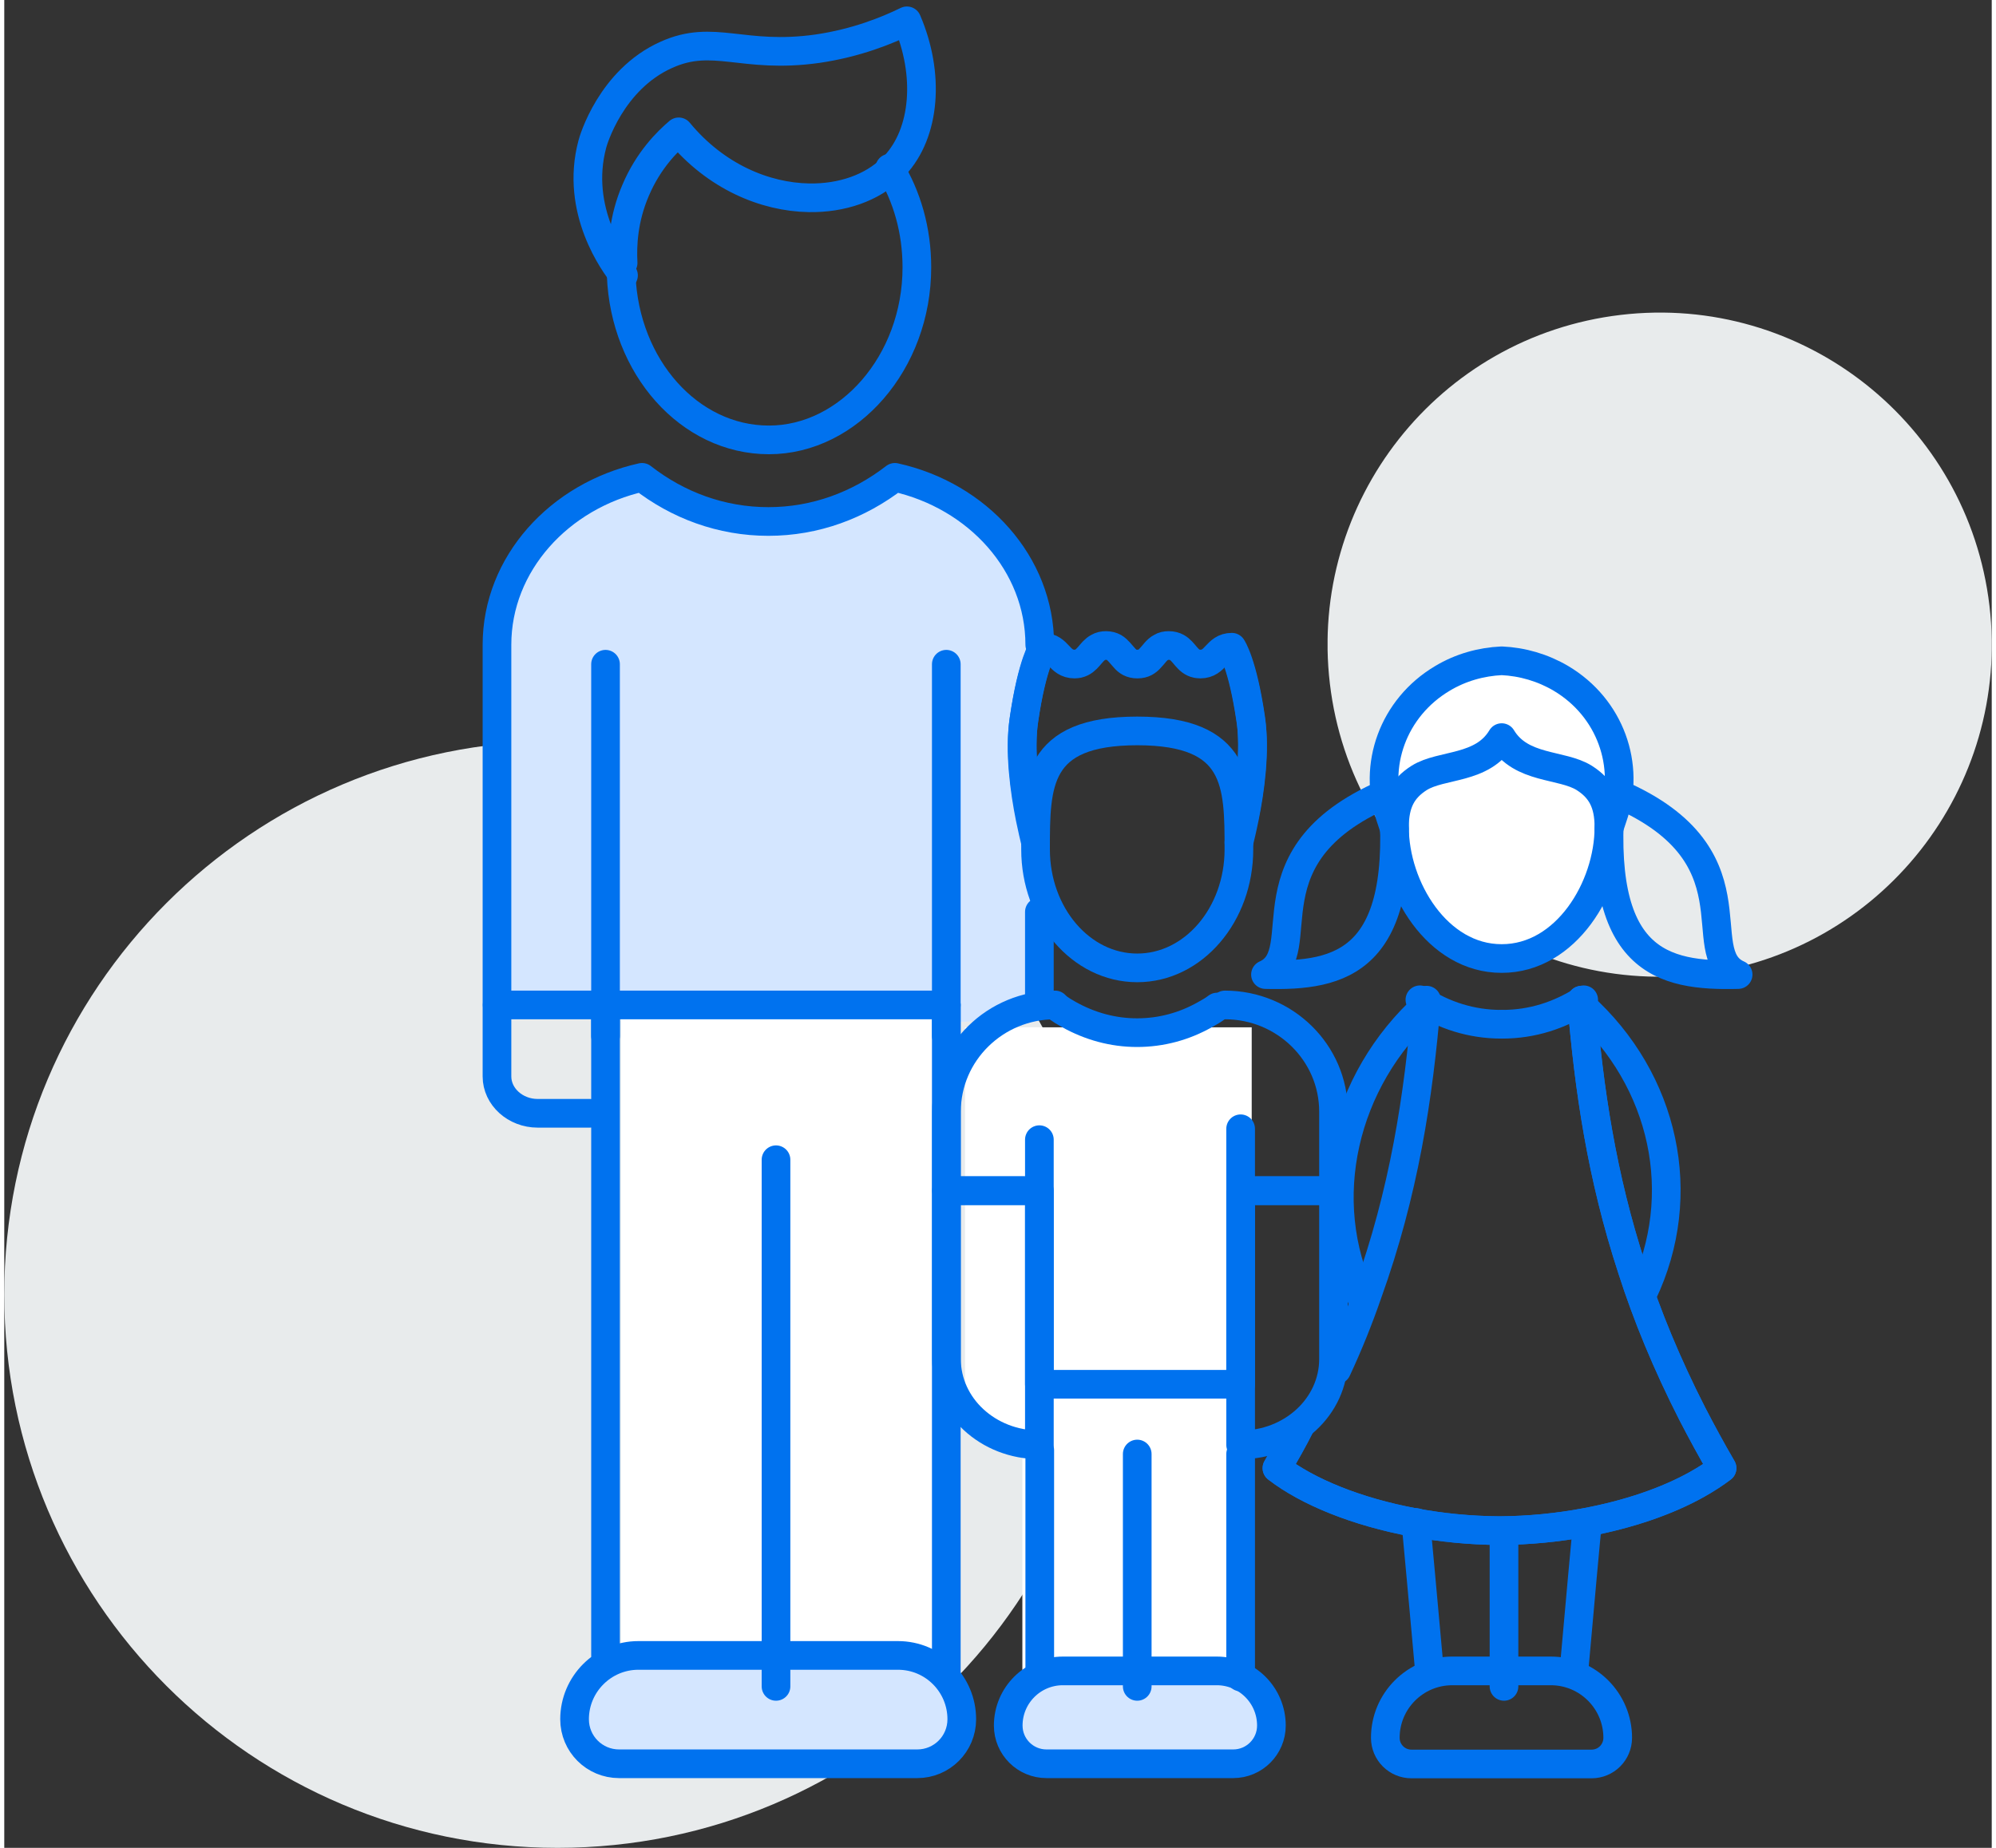
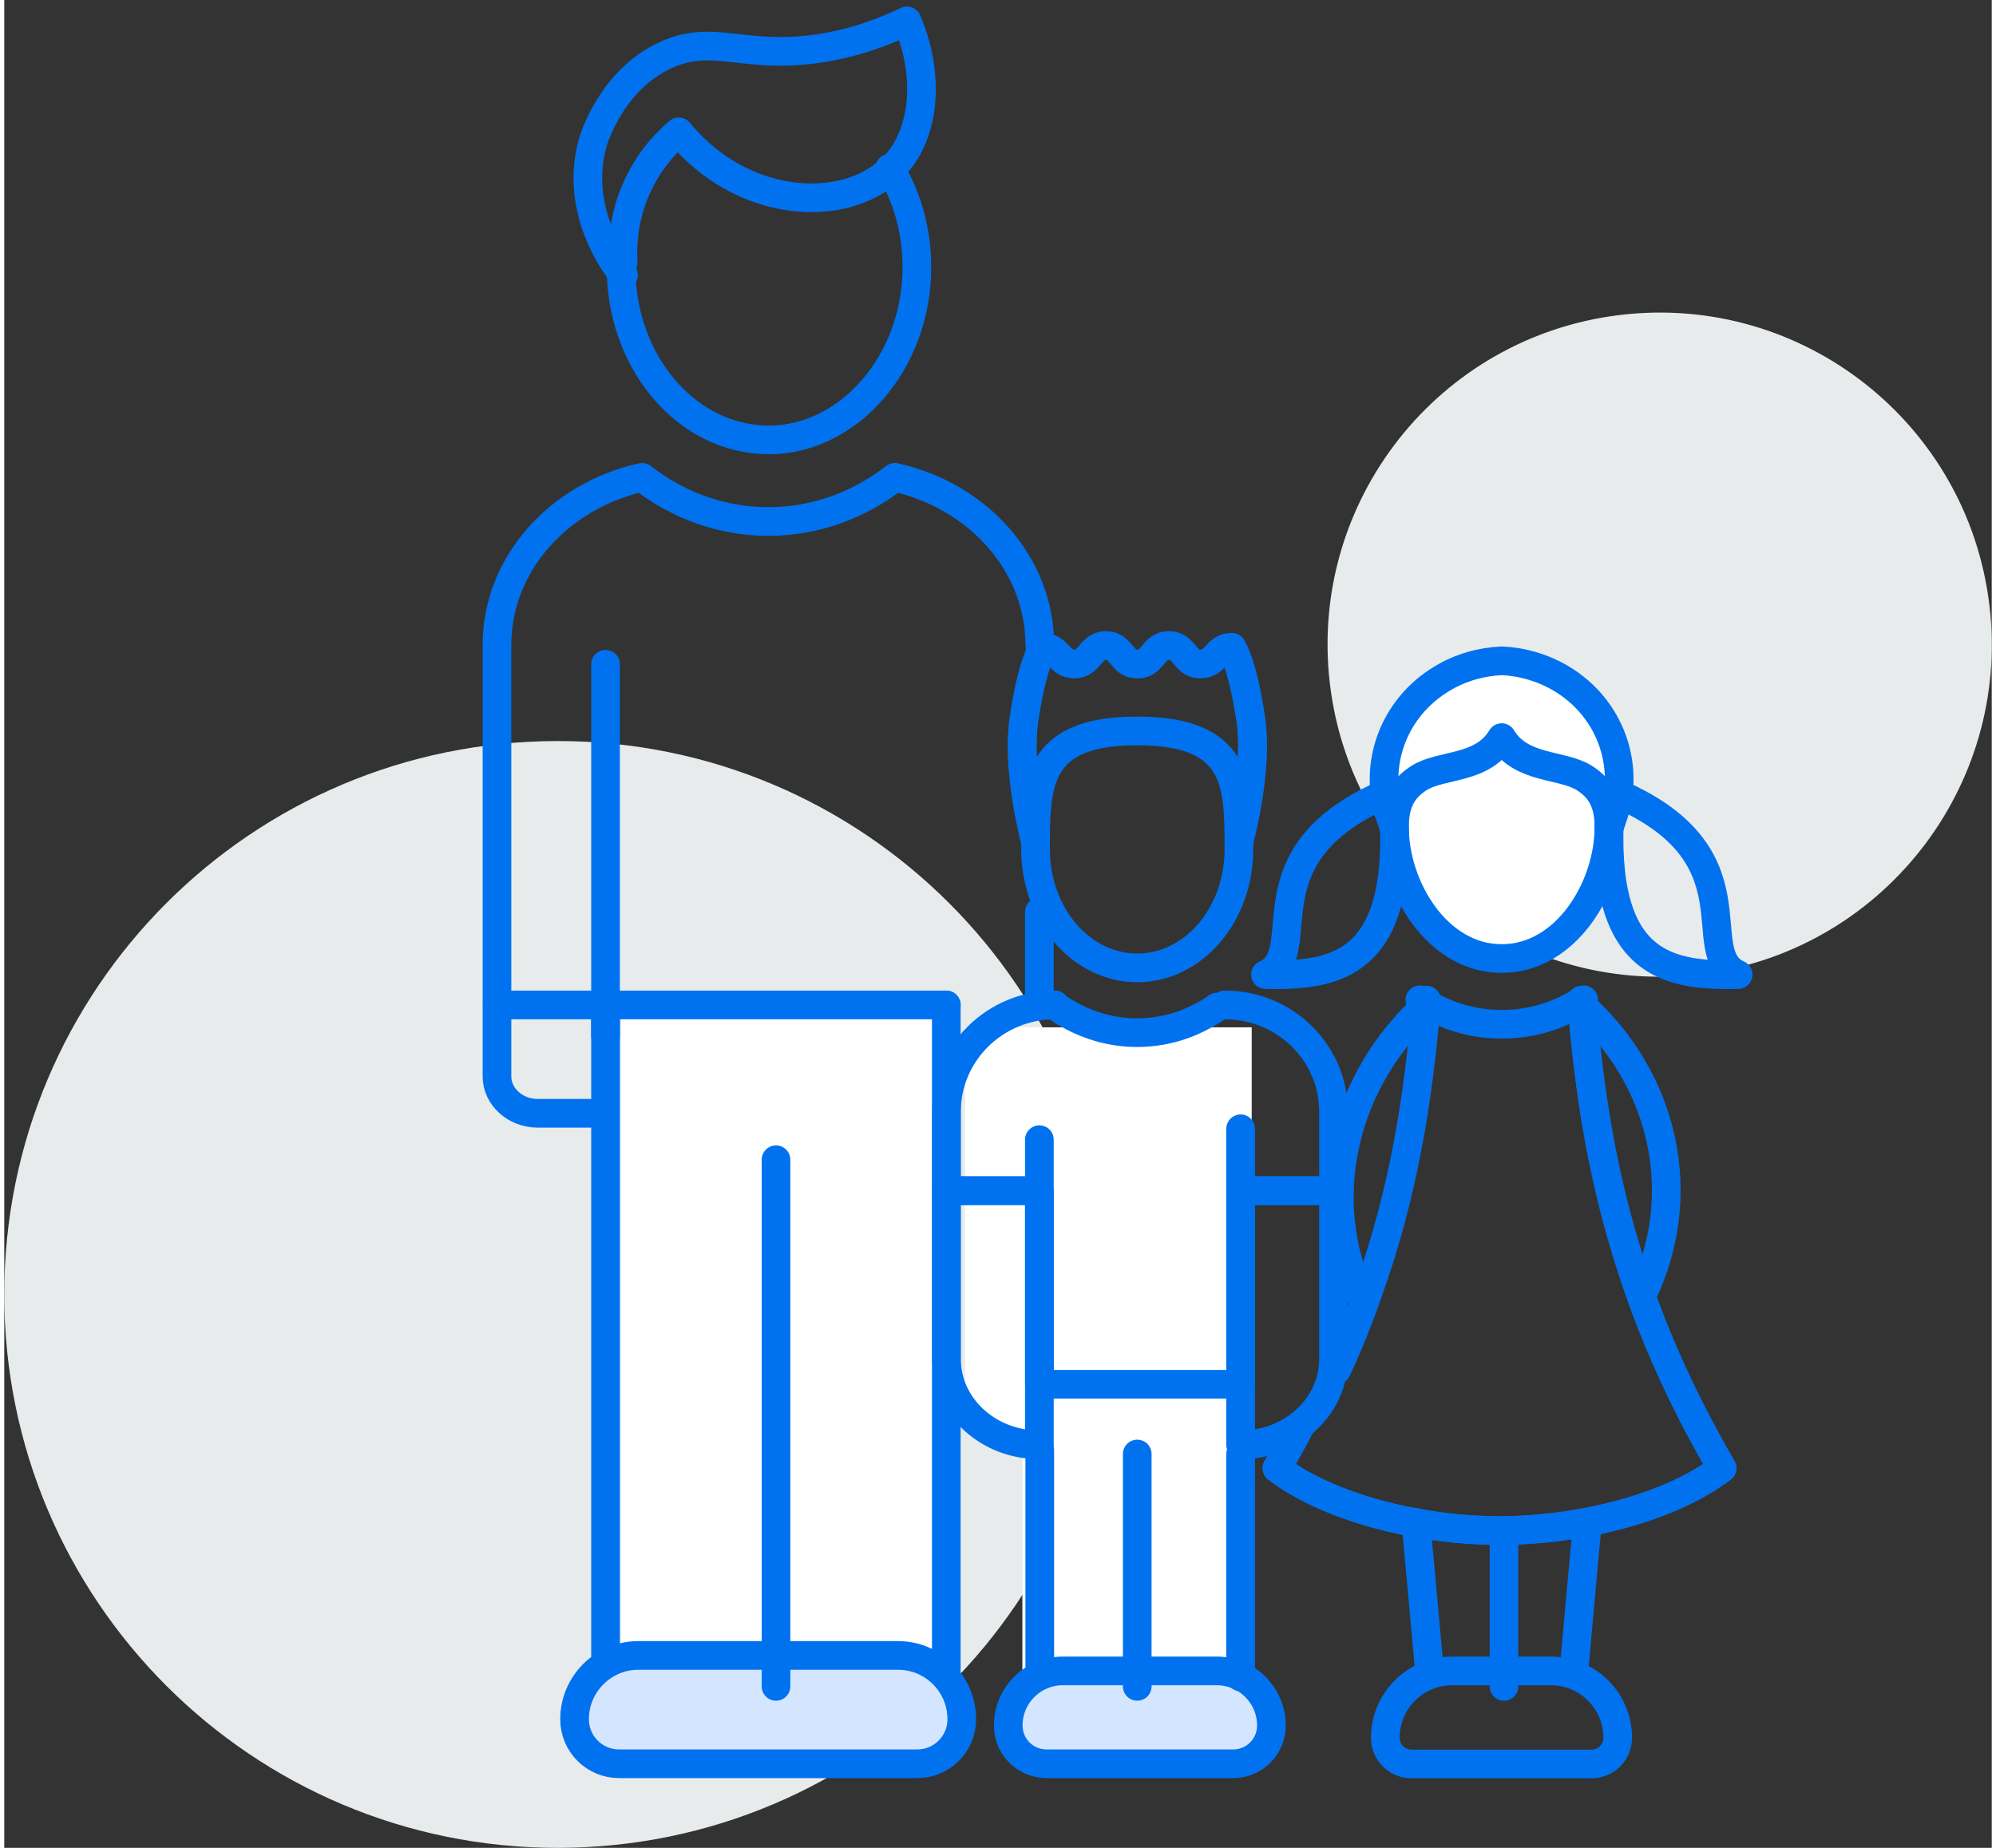
<svg xmlns="http://www.w3.org/2000/svg" id="Layer_2" viewBox="0 0 103.99 96.7" width="108" height="100">
  <rect x="0" y="0" width="103.99" height="96.7" fill="#333333" stroke="none" />
  <defs>
    <style>.cls-1,.cls-2,.cls-3{fill:none;}.cls-4{clip-path:url(#clippath);}.cls-5{fill:#e8ebec;}.cls-6{fill:#fff;}.cls-7{fill:#d4e6ff;}.cls-2{clip-rule:evenodd;}.cls-8{clip-path:url(#clippath-1);}.cls-9{clip-path:url(#clippath-4);}.cls-10{clip-path:url(#clippath-3);}.cls-11{clip-path:url(#clippath-2);}.cls-12{clip-path:url(#clippath-7);}.cls-13{clip-path:url(#clippath-8);}.cls-14{clip-path:url(#clippath-6);}.cls-15{clip-path:url(#clippath-5);}.cls-16{clip-path:url(#clippath-9);}.cls-17{clip-path:url(#clippath-20);}.cls-18{clip-path:url(#clippath-14);}.cls-19{clip-path:url(#clippath-13);}.cls-20{clip-path:url(#clippath-12);}.cls-21{clip-path:url(#clippath-10);}.cls-22{clip-path:url(#clippath-15);}.cls-23{clip-path:url(#clippath-17);}.cls-24{clip-path:url(#clippath-16);}.cls-25{clip-path:url(#clippath-19);}.cls-26{clip-path:url(#clippath-11);}.cls-27{clip-path:url(#clippath-18);}.cls-28{isolation:isolate;}.cls-3{stroke:#0072ef;stroke-linecap:round;stroke-linejoin:round;stroke-width:1.5px;}</style>
    <clipPath id="clippath">
      <path class="cls-2" d="m57.91,67.74c0,15.99-12.97,28.96-28.96,28.96S0,83.73,0,67.74s12.96-28.96,28.96-28.96,28.96,12.97,28.96,28.96" />
    </clipPath>
    <clipPath id="clippath-1">
      <rect class="cls-1" x="69.24" y="16.36" width="34.75" height="34.75" />
    </clipPath>
    <clipPath id="clippath-2">
      <rect class="cls-1" x="68" y="15" width="37" height="38" />
    </clipPath>
    <clipPath id="clippath-3">
      <path class="cls-2" d="m103.87,31.69c1.13,9.53-5.68,18.17-15.21,19.3-9.53,1.13-18.17-5.68-19.3-15.21-1.13-9.53,5.68-18.17,15.21-19.3,9.53-1.13,18.17,5.68,19.3,15.21" />
    </clipPath>
    <clipPath id="clippath-4">
      <rect class="cls-1" x="69" y="16" width="35" height="36" />
    </clipPath>
    <clipPath id="clippath-5">
      <rect class="cls-1" x="7" width="96.99" height="96.7" />
    </clipPath>
    <clipPath id="clippath-6">
      <rect class="cls-1" x="24" y="-1" width="70" height="95" />
    </clipPath>
    <clipPath id="clippath-7">
      <rect class="cls-1" x="32.27" y="52.31" width="17" height="35.44" />
    </clipPath>
    <clipPath id="clippath-8">
      <rect class="cls-1" x="53.27" y="53.76" width="12" height="34" />
    </clipPath>
    <clipPath id="clippath-9">
      <rect class="cls-1" x="50.27" y="53.76" width="4" height="21" />
    </clipPath>
    <clipPath id="clippath-10">
      <path class="cls-2" d="m83.95,42.01c0,4.14-2.69,7.5-6,7.5s-6-3.36-6-7.5,2.69-7.5,6-7.5,6,3.36,6,7.5" />
    </clipPath>
    <clipPath id="clippath-11">
      <rect class="cls-1" x="6" width="98" height="97" />
    </clipPath>
    <clipPath id="clippath-12">
      <path class="cls-2" d="m33.24,52.34c2.76.04,5.52-.07,8.27-.06,2.58.02,4.66.15,7.08.92,1.77.57,2.67.15,4.29-.4.3-.1.59-.18.87-.25v-19.05c0-4.23-3.24-7.79-7.57-8.76-4.06,3.14-9.34,3.02-13.22,0-4.33.96-7.58,4.53-7.58,8.76v18.83c2.61-.27,5.22-.04,7.85,0" />
    </clipPath>
    <clipPath id="clippath-13">
-       <rect class="cls-1" x="6" width="98" height="97" />
-     </clipPath>
+       </clipPath>
    <clipPath id="clippath-14">
      <rect class="cls-1" x="6" width="98" height="97" />
    </clipPath>
    <clipPath id="clippath-15">
      <path class="cls-2" d="m47.77,92.3h-15.6c-1.29,0-2.33-1.04-2.33-2.33,0-1.84,1.5-3.34,3.34-3.34h13.58c1.85,0,3.34,1.5,3.34,3.34,0,1.29-1.04,2.33-2.33,2.33" />
    </clipPath>
    <clipPath id="clippath-16">
      <rect class="cls-1" x="6" width="98" height="97" />
    </clipPath>
    <clipPath id="clippath-17">
      <rect class="cls-1" x="6" width="98" height="97" />
    </clipPath>
    <clipPath id="clippath-18">
      <path class="cls-2" d="m64.31,92.3h-9.78c-1.1,0-2-.89-2-2,0-1.58,1.28-2.86,2.86-2.86h8.05c1.58,0,2.86,1.28,2.86,2.86,0,1.1-.89,2-2,2" />
    </clipPath>
    <clipPath id="clippath-19">
      <rect class="cls-1" x="6" width="98" height="97" />
    </clipPath>
    <clipPath id="clippath-20">
      <rect class="cls-1" x="6" width="98" height="97" />
    </clipPath>
  </defs>
  <g id="layer_1">
    <g class="cls-4">
      <rect class="cls-5" x="-5" y="33.78" width="67.91" height="67.91" />
    </g>
    <g class="cls-8">
      <g class="cls-28">
        <g class="cls-11">
          <g class="cls-10">
            <g class="cls-9">
              <rect class="cls-5" x="64.24" y="11.36" width="44.75" height="44.75" />
            </g>
          </g>
        </g>
      </g>
    </g>
    <g class="cls-15">
      <g class="cls-28">
        <g class="cls-14">
          <g class="cls-12">
            <rect class="cls-6" x="27.27" y="47.31" width="27" height="45.44" />
          </g>
          <g class="cls-13">
            <rect class="cls-6" x="48.27" y="48.76" width="22" height="44" />
          </g>
          <g class="cls-16">
            <rect class="cls-6" x="45.27" y="48.76" width="14" height="31" />
          </g>
          <g class="cls-21">
            <g class="cls-26">
              <rect class="cls-6" x="66.95" y="29.51" width="22" height="25" />
            </g>
          </g>
          <g class="cls-20">
            <g class="cls-19">
              <rect class="cls-7" x="20.38" y="19.75" width="38.37" height="38.73" />
            </g>
          </g>
          <g class="cls-18">
            <path class="cls-3" d="m54.18,33.74c0-4.23-3.24-7.8-7.58-8.76-1.89,1.46-4.16,2.31-6.62,2.31s-4.74-.85-6.61-2.31c-4.33.96-7.59,4.53-7.59,8.76v22.59c0,1.06.96,1.93,2.13,1.93h2.73" />
            <line class="cls-3" x1="54.16" y1="52.59" x2="54.16" y2="47.72" />
            <path class="cls-3" d="m32.27,13.68v.31c0,.14,0,.27.01.41.18,4.8,3.57,8.62,7.73,8.62s7.74-4.04,7.74-9.03c0-1.94-.52-3.72-1.42-5.19" />
            <path class="cls-3" d="m32.38,13.76c-.05-.92.01-2.3.65-3.79.67-1.59,1.68-2.58,2.26-3.07,1.94,2.35,4.52,3.41,6.81,3.45,1.73.03,3.3-.52,4.34-1.54.01.01.01,0,.01,0,.05-.04.09-.09.13-.13,1.63-1.73,1.85-4.8.65-7.59-1.03.5-2.63,1.16-4.69,1.46-3.92.55-5.42-.8-7.9.32-2.9,1.3-3.83,4.5-3.87,4.67-.93,3.47,1.17,6.31,1.63,6.87" />
            <line class="cls-3" x1="31.46" y1="86.63" x2="31.46" y2="52.59" />
            <line class="cls-3" x1="49.29" y1="52.59" x2="49.29" y2="87.75" />
            <line class="cls-3" x1="31.46" y1="34.76" x2="31.46" y2="54.21" />
-             <line class="cls-3" x1="49.29" y1="34.76" x2="49.29" y2="54.21" />
          </g>
          <g class="cls-22">
            <g class="cls-24">
              <rect class="cls-7" x="24.84" y="81.63" width="30.26" height="15.67" />
            </g>
          </g>
          <g class="cls-23">
            <path class="cls-3" d="m47.77,92.3h-15.6c-1.29,0-2.33-1.04-2.33-2.33,0-1.84,1.5-3.34,3.34-3.34h13.58c1.85,0,3.34,1.5,3.34,3.34,0,1.29-1.04,2.33-2.33,2.33Z" />
            <line class="cls-3" x1="40.38" y1="60.69" x2="40.38" y2="88.25" />
            <line class="cls-3" x1="49.29" y1="52.59" x2="25.79" y2="52.59" />
            <path class="cls-3" d="m80.93,87.44h-5.17c-1.93,0-3.5,1.57-3.5,3.5,0,.76.61,1.37,1.37,1.37h9.42c.76,0,1.37-.61,1.37-1.37,0-1.93-1.57-3.5-3.5-3.5Z" />
            <path class="cls-3" d="m54.16,75.61h0c-2.69,0-4.86-2.01-4.86-4.49v-8.81h4.86v13.3Z" />
            <path class="cls-3" d="m64.69,75.61h0c2.69,0,4.86-2.01,4.86-4.49v-8.81h-4.86v13.3Z" />
          </g>
          <g class="cls-27">
            <g class="cls-25">
              <rect class="cls-7" x="47.53" y="82.44" width="23.78" height="14.86" />
            </g>
          </g>
          <g class="cls-17">
            <path class="cls-3" d="m64.31,92.3h-9.78c-1.1,0-2-.89-2-2,0-1.58,1.28-2.86,2.86-2.86h8.05c1.58,0,2.86,1.28,2.86,2.86,0,1.1-.89,2-2,2Z" />
            <path class="cls-3" d="m83.96,43.36l.2-.6c.94-2.69-.12-5.72-2.71-7.26-.95-.56-2.01-.87-3.1-.92-1.08.05-2.15.35-3.1.92-2.59,1.54-3.66,4.57-2.72,7.26l.2.6" />
            <path class="cls-3" d="m78.36,50.16c3.35,0,5.6-3.7,5.6-6.88,0-1.26-.41-2.01-1.29-2.57-1.18-.74-3.31-.43-4.32-2.11-1.01,1.69-3.14,1.37-4.32,2.11-.88.56-1.29,1.31-1.29,2.57,0,3.17,2.25,6.88,5.6,6.88" />
            <path class="cls-3" d="m72.62,41.39c-7.96,3.24-4.05,8.47-6.63,9.61,3.95.1,7.47-.64,6.63-9.61Z" />
            <path class="cls-3" d="m84.09,41.39c7.96,3.24,4.05,8.47,6.63,9.61-3.95.1-7.47-.64-6.63-9.61Z" />
            <path class="cls-3" d="m74.42,52.59v-.25c-.42,5.08-1.18,10.05-3.09,15.36-.45,1.3-.98,2.63-1.61,3.98" />
            <path class="cls-3" d="m67.82,74.59c-.37.74-.8,1.49-1.23,2.24,1.62,1.25,4.2,2.29,7.16,2.84,1.42.27,2.94.42,4.49.43,1.54-.01,3.06-.16,4.49-.43,2.26-.42,4.29-1.12,5.84-1.99.48-.27.93-.56,1.31-.85-.56-.96-1.08-1.92-1.56-2.85-1.33-2.61-2.37-5.13-3.15-7.57-1.58-4.83-2.26-9.4-2.64-14.07v.25" />
            <path class="cls-3" d="m82.13,87.44c.3-3.4.66-7.33.71-7.77" />
            <path class="cls-3" d="m73.86,79.67c.04.44.41,4.37.71,7.77" />
            <line class="cls-3" x1="78.47" y1="88.25" x2="78.47" y2="80.14" />
            <path class="cls-3" d="m85.73,67.69c2.45-5.15,1.17-11.15-3.21-15.09h0" />
            <path class="cls-3" d="m71.04,67.96c-2.45-5.15-1-11.42,3.38-15.36h0" />
            <path class="cls-3" d="m78.33,53.6c-1.57,0-3.01-.47-4.26-1.28" />
            <path class="cls-3" d="m82.64,52.32c-1.26.81-2.69,1.28-4.26,1.28" />
            <line class="cls-3" x1="59.28" y1="76.09" x2="59.28" y2="88.25" />
            <line class="cls-3" x1="54.18" y1="75.89" x2="54.18" y2="87.64" />
            <line class="cls-3" x1="64.69" y1="76.09" x2="64.69" y2="87.76" />
            <path class="cls-3" d="m64.89,42.71c.28-1.4.57-3.46.33-5.11-.43-2.94-.99-3.73-.99-3.73-.82,0-.82.88-1.65.88-.07,0-.13-.01-.19-.02-.49-.1-.64-.63-1.04-.85-.11-.06-.25-.1-.42-.1-.16,0-.29.03-.4.1-.24.12-.38.37-.57.56-.16.18-.35.31-.66.31h-.02c-.31,0-.51-.13-.66-.31-.18-.19-.34-.43-.56-.56-.11-.06-.25-.1-.41-.1-.16,0-.29.03-.41.1-.4.21-.55.74-1.05.85-.06.01-.12.02-.19.02-.83,0-.83-.88-1.65-.88,0,0-.56.79-.99,3.73-.25,1.65.04,3.7.33,5.11" />
            <path class="cls-3" d="m53.96,44.09c-.07-.29-.18-.74-.29-1.29-.28-1.4-.57-3.46-.32-5.11.43-2.94.99-3.73.99-3.73" />
            <path class="cls-3" d="m64.23,33.96s.56.78.99,3.73c.25,1.65-.04,3.7-.33,5.11-.11.55-.22,1-.29,1.29" />
            <path class="cls-3" d="m59.28,38.25c-5.32,0-5.32,2.78-5.32,6.2s2.38,6.2,5.32,6.2,5.32-2.78,5.32-6.2,0-6.2-5.32-6.2Z" />
            <path class="cls-3" d="m53.35,62.31h-4.05v-4.14c0-3.08,2.55-5.58,5.68-5.58h-.01" />
            <path class="cls-3" d="m65.5,62.31h4.05v-4.14c0-3.08-2.55-5.58-5.68-5.58h.01" />
            <path class="cls-3" d="m63.46,52.7c-.21.16-.42.28-.64.4-1.08.61-2.28.94-3.55.94s-2.47-.34-3.55-.94c-.22-.12-.43-.25-.64-.4" />
            <polyline class="cls-3" points="64.69 59.07 64.69 72.44 54.16 72.44 54.16 59.64" />
            <path class="cls-3" d="m67.82,74.59c-.37.74-.8,1.49-1.23,2.24,1.62,1.25,4.2,2.29,7.16,2.84,1.42.27,2.94.42,4.49.43,1.54-.01,3.06-.16,4.49-.43,2.26-.42,4.29-1.12,5.84-1.99.48-.27.93-.56,1.31-.85-.56-.96-1.08-1.92-1.56-2.85-1.33-2.61-2.37-5.13-3.15-7.57-1.58-4.83-2.26-9.4-2.64-14.07v.25" />
          </g>
        </g>
      </g>
    </g>
  </g>
</svg>